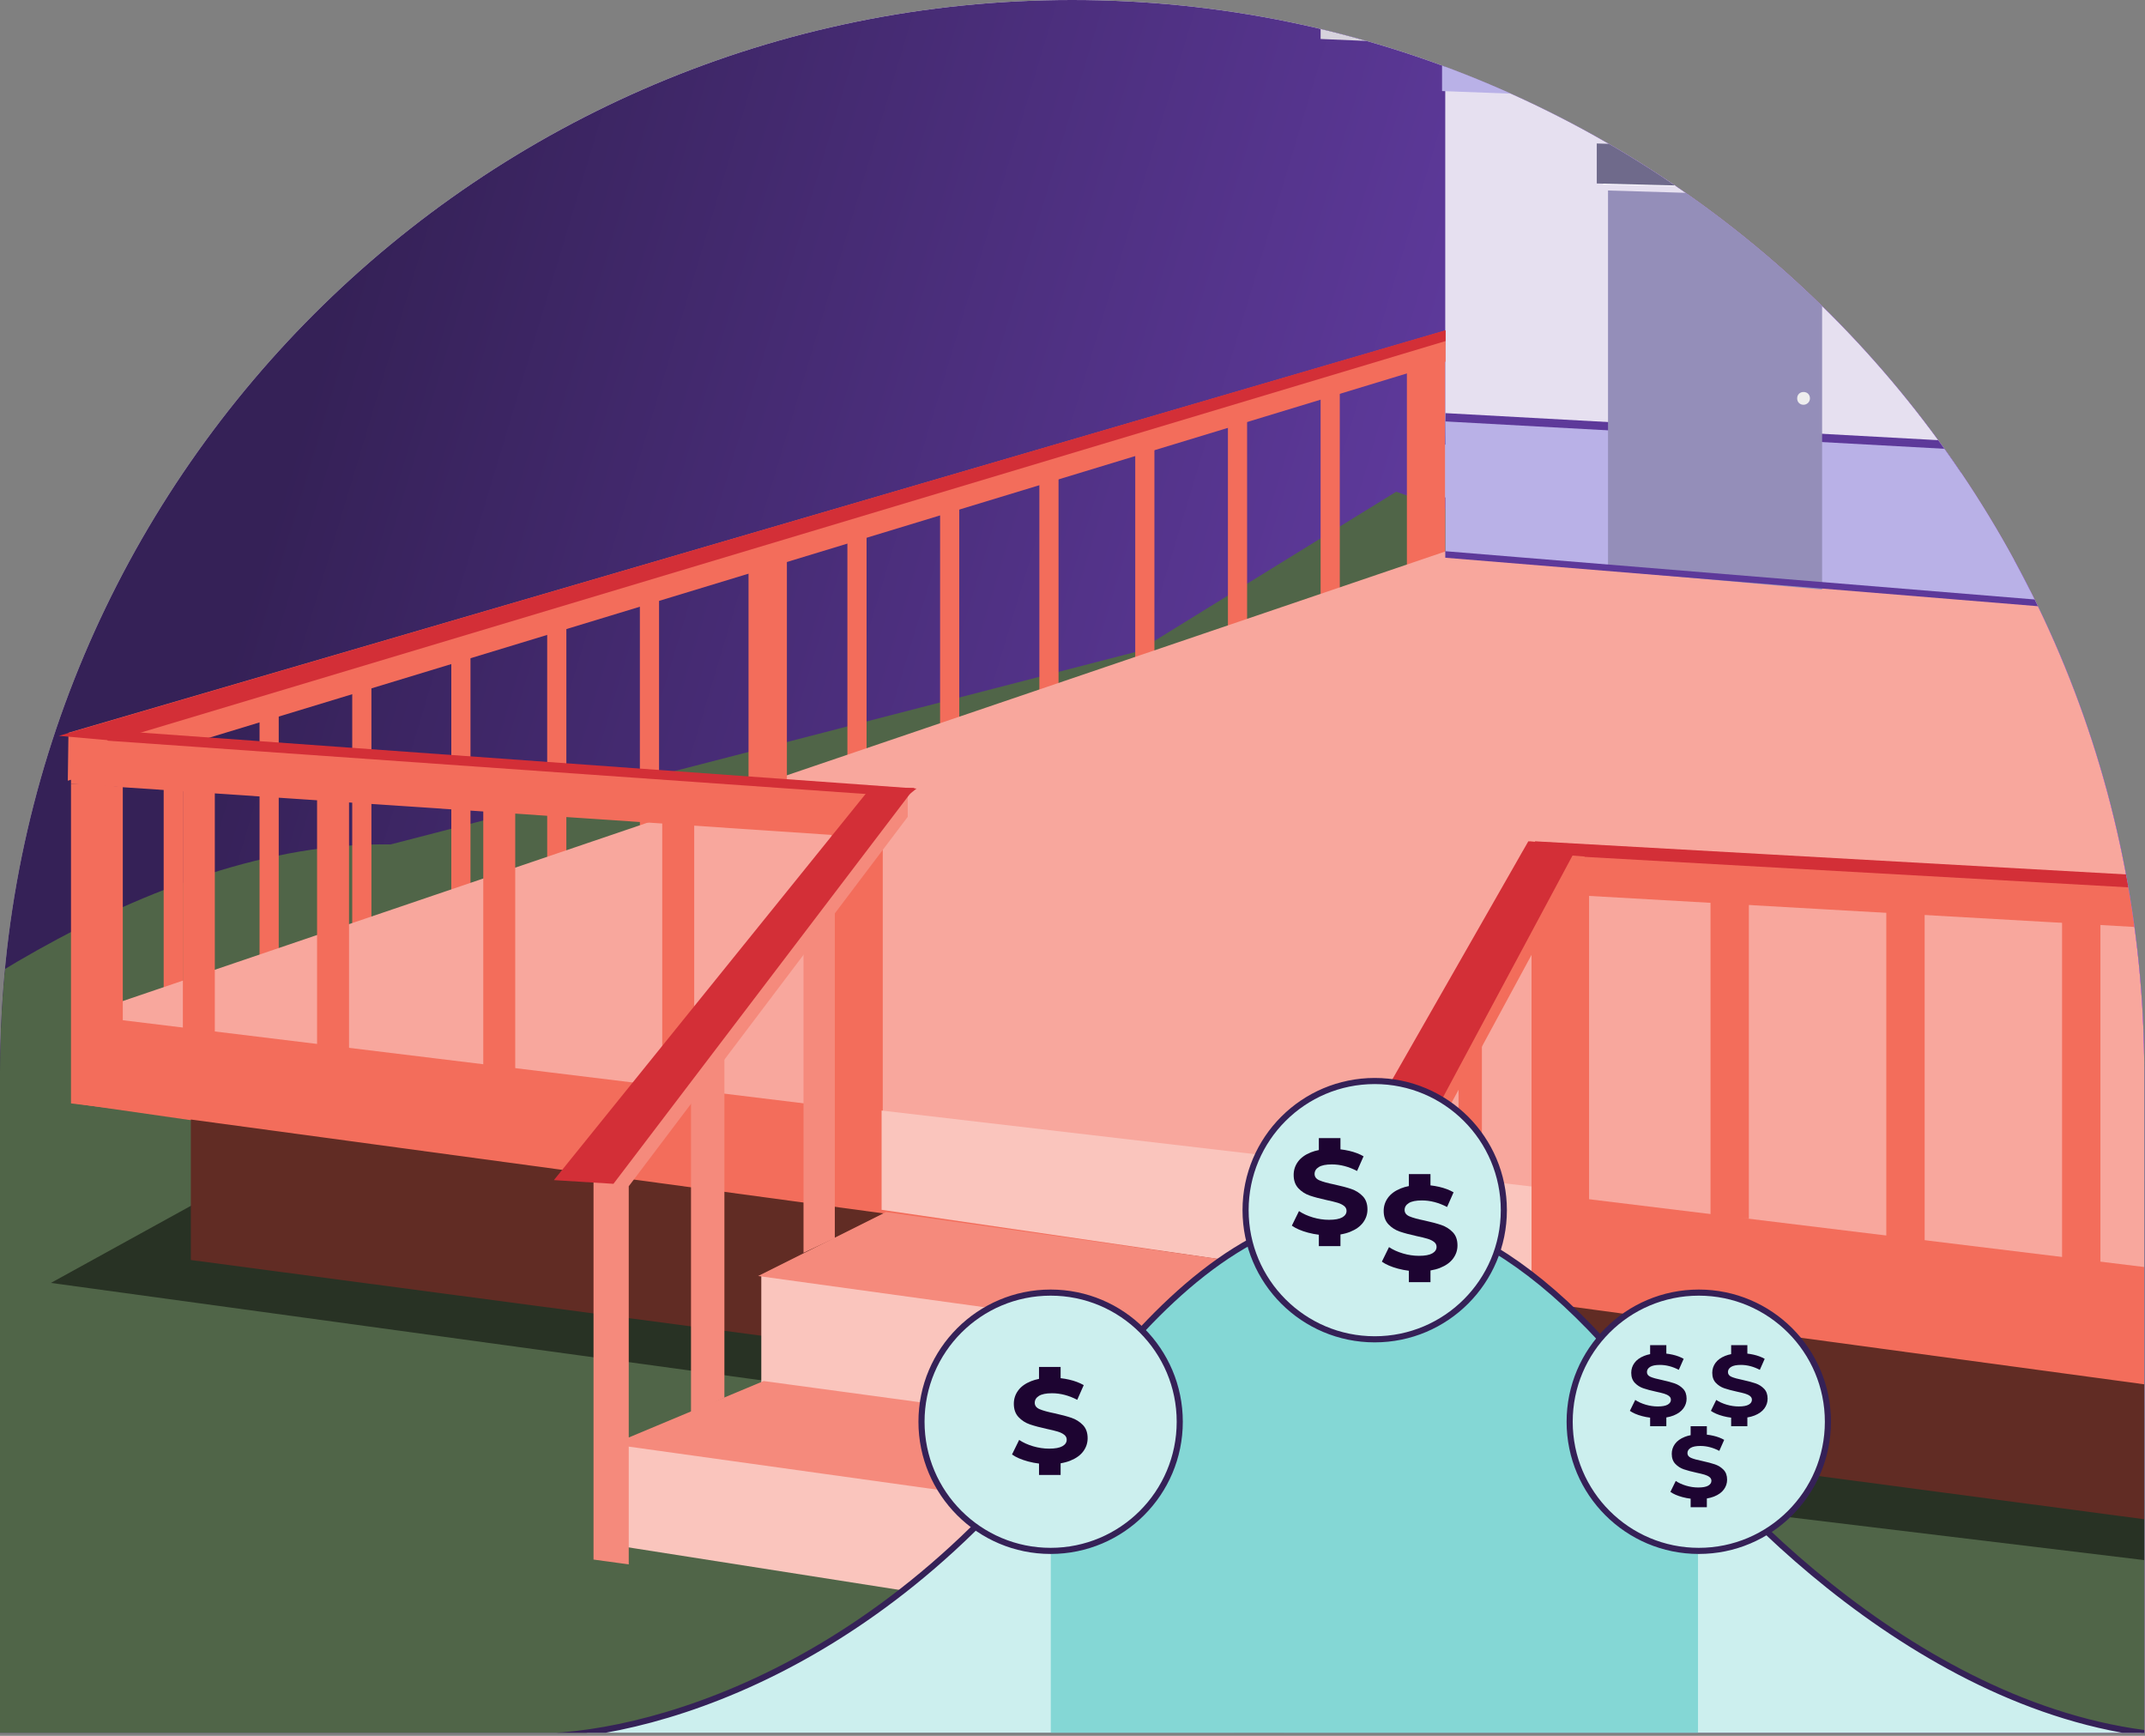
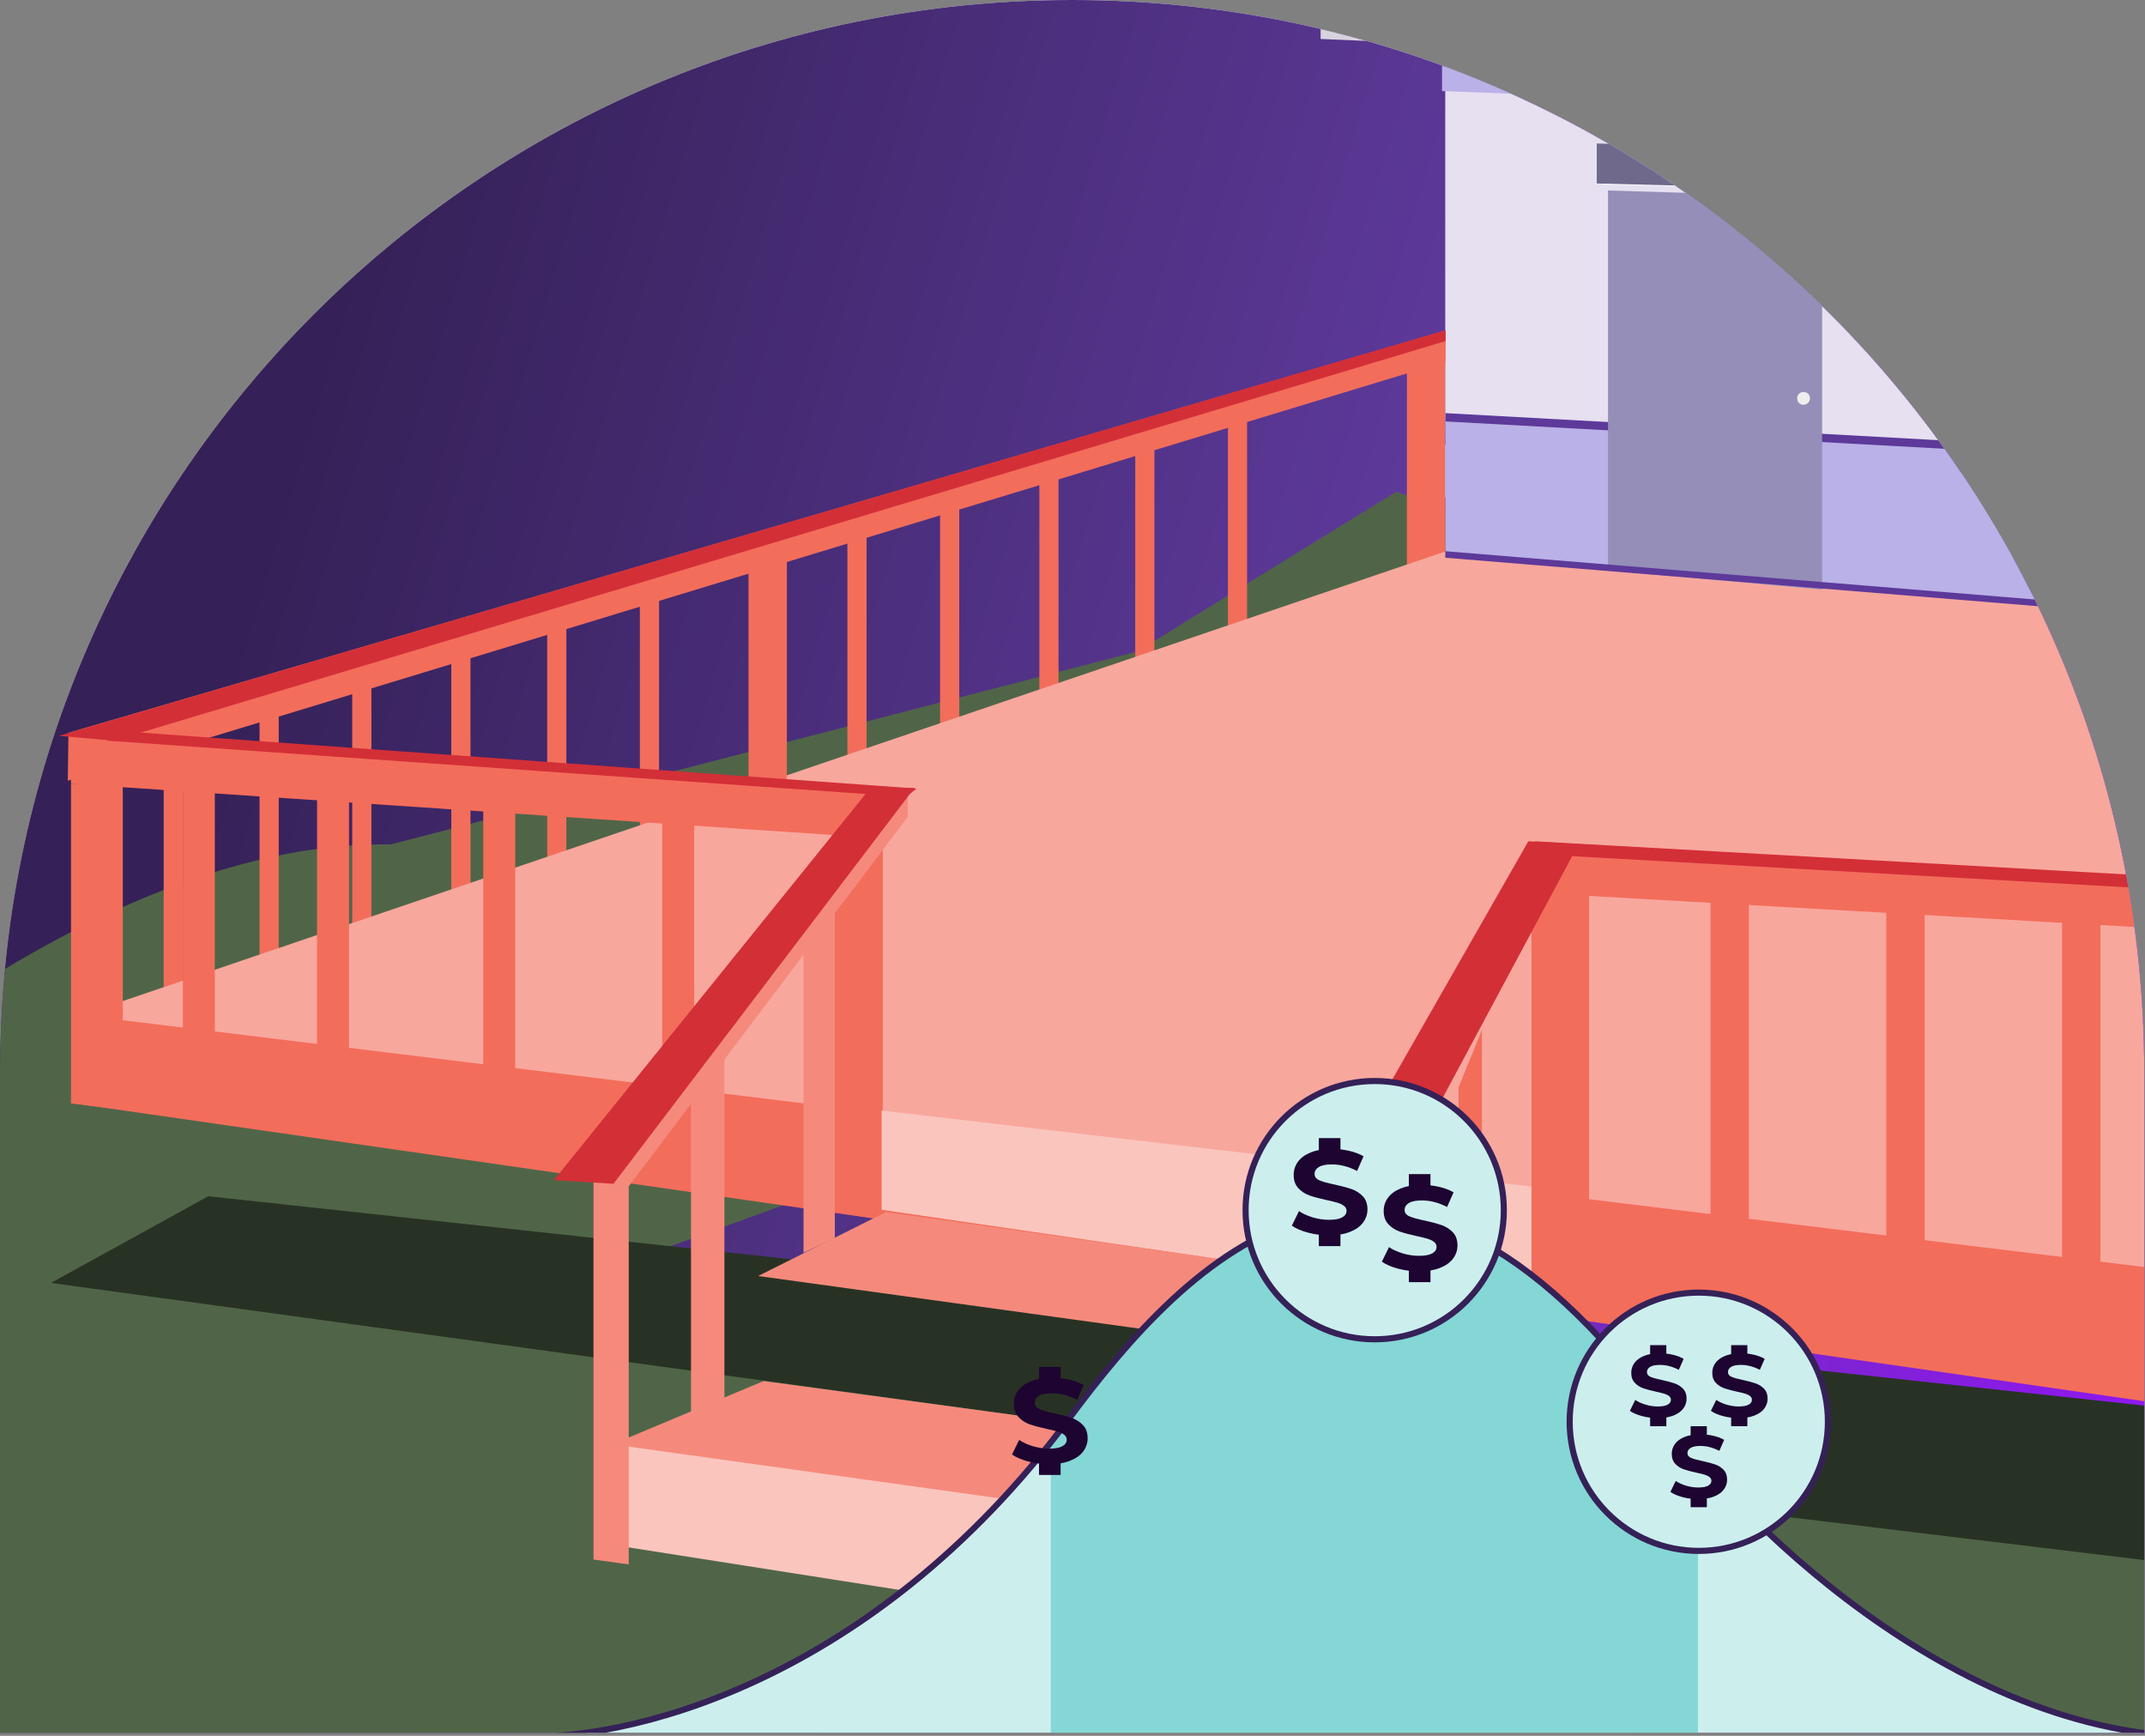
<svg xmlns="http://www.w3.org/2000/svg" width="351" height="284" viewBox="0 0 351 284" fill="none">
  <rect x="0" y="0" width="351" height="284" fill="#808080" stroke="none" />
  <g clip-path="url(#clip0_83_573)">
-     <path d="M0 175.439C0 78.547 78.547 0 175.439 0C272.332 0 350.879 78.547 350.879 175.439V283.5H0V175.439Z" fill="url(#paint0_linear_83_573)" />
+     <path d="M0 175.439C0 78.547 78.547 0 175.439 0C272.332 0 350.879 78.547 350.879 175.439V283.5H0Z" fill="url(#paint0_linear_83_573)" />
    <path d="M0 175.439C0 78.547 78.547 0 175.439 0C272.332 0 350.879 78.547 350.879 175.439V283.5H0V175.439Z" fill="url(#paint1_linear_83_573)" />
    <path d="M454.5 262L-8 188V323.5L113.5 379L407.5 336L454.5 262Z" fill="#506548" />
    <mask id="mask0_83_573" style="mask-type:alpha" maskUnits="userSpaceOnUse" x="-121" y="-44" width="532" height="354">
      <path d="M-3 139.5C-3 38.156 79.156 -44 180.5 -44C281.844 -44 364 38.156 364 139.5V252.525H-3V139.5Z" fill="url(#paint2_linear_83_573)" />
      <path d="M-3 139.5C-3 38.156 79.156 -44 180.5 -44C281.844 -44 364 38.156 364 139.5V252.525H-3V139.5Z" fill="url(#paint3_linear_83_573)" />
      <path fill-rule="evenodd" clip-rule="evenodd" d="M-73.175 172.005C-77.73 172.461 -110.753 189.083 -121 194.776L33.84 309.769L410.135 302.369L401.596 248.287L56.611 202.175C44.255 201.052 2.648 190.528 -30.197 182.219C-52.839 176.492 -71.317 171.819 -73.175 172.005Z" fill="#506548" />
    </mask>
    <g mask="url(#mask0_83_573)">
      <path d="M63.909 138.159C24.596 137.437 -18.011 169.242 -34.4 185.236C-32.693 185.064 -15.719 189.358 5.082 194.619C35.255 202.251 73.477 211.92 84.828 212.951L218.548 164.307L285.273 100.288L228.466 80.451L186.088 106.599L63.909 138.159Z" fill="#506548" />
      <path d="M12.14 180.528V165.362L386.588 210.337V234.394L12.14 180.528Z" fill="#F36D5B" />
      <path fill-rule="evenodd" clip-rule="evenodd" d="M200.933 104.361V66.061L204.071 64.72V103.252L200.933 104.361ZM185.767 109.389V70.689L188.905 68.974V108.128L185.767 109.389ZM170.078 114.505V74.517L173.215 73.066V113.482L170.078 114.505Z" fill="#F36D5B" />
-       <path fill-rule="evenodd" clip-rule="evenodd" d="M216.099 99.157V60.891L219.237 59.253V97.827L216.099 99.157Z" fill="#F36D5B" />
      <path fill-rule="evenodd" clip-rule="evenodd" d="M153.832 119.971V79.043H156.97V118.716L153.832 119.971ZM138.666 84.671H141.804V123.553L138.666 125.01V84.671ZM122.977 132.249V88.763H126.114V132.249H122.977Z" fill="#F36D5B" />
      <path fill-rule="evenodd" clip-rule="evenodd" d="M104.706 136.075V92.668H107.844V134.73L104.706 136.075ZM89.54 141.305V98.421H92.677V139.846L89.54 141.305ZM73.85 147.058V102.605H76.988V145.61L73.85 147.058Z" fill="#F36D5B" />
      <path fill-rule="evenodd" clip-rule="evenodd" d="M57.638 152.81V108.358H60.776V151.194L57.638 152.81ZM42.472 157.517V114.11H45.61V156.006L42.472 157.517ZM26.783 162.747V118.294H29.921V161.701L26.783 162.747Z" fill="#F36D5B" />
      <path fill-rule="evenodd" clip-rule="evenodd" d="M236.495 56.396V92.236L230.219 94.76V58.415L236.495 56.396Z" fill="#F36D5B" />
      <path d="M8.33 209.9L34.079 195.719L439.63 239.564L417.996 263.362L251.995 243.3L206.327 287.064L181.021 266.777L199.677 236.129L8.33 209.9Z" fill="#283224" />
      <path fill-rule="evenodd" clip-rule="evenodd" d="M237.017 90.053L13.3 166.091L457.189 220.274L434.02 103.547L237.017 90.053Z" fill="#F8A79D" />
      <path fill-rule="evenodd" clip-rule="evenodd" d="M128.763 86.854V131.368H122.487V88.623L128.763 86.854Z" fill="#F36D5B" />
      <path d="M340.567 149.672V207.722" stroke="#F36D5B" stroke-width="6.276" />
      <path d="M311.803 144.966V203.016" stroke="#F36D5B" stroke-width="6.276" />
      <path d="M283.04 141.305V199.355" stroke="#F36D5B" stroke-width="6.276" />
      <path fill-rule="evenodd" clip-rule="evenodd" d="M250.615 213.998V138.69H260.029V215.044L250.615 213.998Z" fill="#F36D5B" />
      <path fill-rule="evenodd" clip-rule="evenodd" d="M136.084 198.309V130.322H144.452V199.541L136.084 198.309Z" fill="#F36D5B" />
      <path d="M110.982 131.368V178.436" stroke="#F36D5B" stroke-width="5.23" />
      <path d="M81.695 130.322V178.436" stroke="#F36D5B" stroke-width="5.23" />
-       <path d="M31.228 206.153V183.165L367.167 228.696L369.621 251.051L31.228 206.153Z" fill="#612C24" />
      <path d="M207.574 249.945L220.53 274.426L222.273 270.807L255.661 211.947H252.712L223.745 217.394L207.574 249.945Z" fill="#F36D5B" />
      <path d="M54.5 127.185V176.344" stroke="#F36D5B" stroke-width="5.23" />
      <path d="M32.536 124.047V176.344" stroke="#F36D5B" stroke-width="5.23" />
      <path d="M144.263 197.936V181.698L250.615 194.125V213.475L144.263 197.936Z" fill="#FAC5BD" />
-       <path d="M124.575 226.727L124.576 208.725L237.599 224.269V241.704L124.575 226.727Z" fill="#FAC5BD" />
      <path d="M102.185 253.066V235.086L224.094 253.301V272.203L102.185 253.066Z" fill="#FAC5BD" />
      <path d="M238.12 224.506L250.42 213.154L144.975 198.309L124.056 208.768L238.12 224.506Z" fill="#F58A7C" />
      <path d="M223.346 253.483L237.371 241.198L124.962 225.952L100.205 236.31L223.346 253.483Z" fill="#F58A7C" />
      <path fill-rule="evenodd" clip-rule="evenodd" d="M143.643 137.112L11.617 128.23V120.386L144.214 128.763L143.643 137.112ZM420.581 155.717L249.855 146.004L250.33 137.65L428.949 147.812V212.429H420.581V155.717Z" fill="#F36D5B" />
      <path fill-rule="evenodd" clip-rule="evenodd" d="M148.539 129.017V133.644L102.886 194.086V255.954L97.122 255.162V192.029L148.539 129.017Z" fill="#F58A7C" />
      <path fill-rule="evenodd" clip-rule="evenodd" d="M131.484 204.971V143.329L136.606 142.839V202.572L131.484 204.971Z" fill="#F58A7C" />
      <path fill-rule="evenodd" clip-rule="evenodd" d="M113.074 231.221V170.493H118.539V228.67L113.074 231.221Z" fill="#F58A7C" />
      <path d="M420.632 101.665L236.495 81.38V-14.541L420.632 -4.143V101.665Z" fill="#E6E0F0" />
      <path d="M262.326 30.2V28.918L298.874 29.888V31.082L262.326 30.2Z" fill="#FBFAFF" />
      <path d="M427.69 22.166L235.972 14.898V1.148L427.69 10.003V22.166Z" fill="#B9B1E7" />
      <path fill-rule="evenodd" clip-rule="evenodd" d="M420.708 82.932L236.468 72.74L236.534 67.593L421.188 77.724L420.708 82.932Z" fill="#5D399A" />
      <path fill-rule="evenodd" clip-rule="evenodd" d="M311.803 -73.637L216.099 0.102L461.896 10.003V-63.178L311.803 -73.637Z" fill="#AEA6BC" />
      <path d="M461.896 10.003L216.099 0.102V6.378L461.896 16.802V10.003Z" fill="#D7D3DD" />
      <path d="M333.311 54.103V22.022L360.772 24.61V56.224L333.311 54.103Z" fill="#CCEFEE" />
      <path d="M373.981 45.586L338.998 42.873V44.845L373.981 48.3V45.586Z" fill="#99DEDD" />
      <path d="M347.305 23.631L361.615 24.975V57.541L348.123 55.437M347.305 23.631L332.855 22.022V54.917L348.123 55.437M347.305 23.631L348.123 55.437" stroke="#5D399A" stroke-width="3.138" />
      <path d="M361.702 56.955L332.721 56.447V58.663L361.702 59.294V56.955Z" fill="#B9B1E7" />
      <path d="M423.076 79.176L236.525 68.951V91.184L423.076 105.535V79.176Z" fill="#B9B1E7" />
      <path d="M298.164 32.212L263.131 31.169V93.325L298.164 96.458V32.212Z" fill="#948EB9" />
      <path d="M300.32 24.574L261.289 23.476V30.018L300.32 31.027V24.574Z" fill="#6F6A8B" />
      <path d="M295.128 66.225C295.651 66.225 296.174 65.789 296.174 65.179C296.174 64.569 295.739 64.133 295.128 64.133C294.518 64.133 294.082 64.569 294.082 65.179C294.082 65.789 294.518 66.225 295.128 66.225Z" fill="#EEEEEE" />
      <path d="M251.138 138.69L428.426 148.626" stroke="#D32F37" stroke-width="2.092" />
      <path d="M100.383 193.686L149.64 128.917H142.436L90.638 193.079L100.383 193.686Z" fill="#D32F37" />
      <path fill-rule="evenodd" clip-rule="evenodd" d="M20.092 128.753V129.799V181.574L11.617 180.528V128.23H14.442L20.092 128.753Z" fill="#F36D5B" />
      <path d="M226.292 252.875H230.912V191.507L226.292 200.725V252.875Z" fill="#F36D5B" />
      <path d="M238.672 228.603L242.493 229.364V168.52L238.672 177.911V228.603Z" fill="#F36D5B" />
-       <path fill-rule="evenodd" clip-rule="evenodd" d="M249.142 139.341L259.321 140.14L218.311 215.929V276.452L210.511 275.159V212.898L249.142 139.341Z" fill="#F36D5B" />
      <path d="M218.341 212.729L258.164 138.403L250.091 137.644L207.857 211.572L218.341 212.729Z" fill="#D32F37" />
      <path fill-rule="evenodd" clip-rule="evenodd" d="M11.202 119.891L236.547 54.081V59.172L11.094 127.735L11.202 119.891Z" fill="#F36D5B" />
      <path fill-rule="evenodd" clip-rule="evenodd" d="M9.626 120.392L236.547 54.026V55.803L18.601 121.188L9.626 120.392Z" fill="#D32F37" />
      <path fill-rule="evenodd" clip-rule="evenodd" d="M148.283 130.373L17.671 121.188L15.877 119.343L149.979 129.017L148.283 130.373Z" fill="#D32F37" />
      <path fill-rule="evenodd" clip-rule="evenodd" d="M389.605 103.772L236.501 91.251V90.183L389.691 102.729L389.605 103.772Z" fill="#5D399A" />
    </g>
    <path d="M90.35 284.044C88.361 284.15 86.567 284.143 85 284.044H90.35C109.106 283.041 145.338 271.927 174.891 232.161C193.85 206.65 227.23 170.082 272.627 232.161C285.138 249.269 318.272 281.808 356.021 284.044H364.153C361.423 284.209 358.71 284.203 356.021 284.044H90.35Z" fill="#CCEFEE" />
    <path opacity="0.7" fill-rule="evenodd" clip-rule="evenodd" d="M277.858 238.767C275.848 236.403 274.096 234.179 272.628 232.167C227.231 169.949 193.851 206.599 174.892 232.167C173.918 233.48 172.937 234.762 171.95 236.013V284.165H277.858V238.767Z" fill="#66CECB" />
    <path d="M85 284.044C101.344 285.076 142.203 276.145 174.891 232.161C193.85 206.65 227.23 170.082 272.627 232.161C286.029 250.488 323.097 286.522 364.153 284.044" stroke="#352157" stroke-linecap="round" />
-     <circle cx="171.92" cy="232.614" r="21.13" fill="#CCEFEE" stroke="#352157" />
    <g clip-path="url(#clip1_83_573)">
      <path fill-rule="evenodd" clip-rule="evenodd" d="M173.556 223.644L173.557 225.487C174.029 225.539 174.495 225.618 174.957 225.724C175.864 225.933 176.657 226.232 177.338 226.623L176.275 229.025C174.9 228.309 173.525 227.951 172.15 227.951C171.186 227.951 170.474 228.094 170.013 228.381C169.553 228.667 169.322 229.045 169.322 229.514C169.322 229.982 169.588 230.331 170.12 230.559C170.651 230.786 171.463 231.011 172.554 231.232C173.688 231.48 174.616 231.727 175.339 231.975C176.062 232.222 176.682 232.613 177.2 233.147C177.717 233.681 177.976 234.403 177.976 235.315C177.976 236.096 177.738 236.809 177.263 237.454C176.789 238.098 176.076 238.609 175.127 238.987C174.655 239.175 174.132 239.316 173.558 239.41L173.556 241.321H170.021L170.021 239.456C169.419 239.383 168.828 239.269 168.249 239.114C167.15 238.821 166.268 238.44 165.602 237.971L166.771 235.588C167.409 236.018 168.167 236.363 169.046 236.624C169.925 236.884 170.803 237.014 171.682 237.014C172.66 237.014 173.383 236.881 173.851 236.614C174.319 236.347 174.553 235.992 174.553 235.549C174.553 235.224 174.414 234.953 174.138 234.739C173.862 234.524 173.507 234.351 173.075 234.221C172.643 234.091 172.058 233.948 171.321 233.791C170.187 233.544 169.259 233.296 168.536 233.049C167.813 232.802 167.193 232.404 166.675 231.858C166.158 231.311 165.899 230.581 165.899 229.67C165.899 228.876 166.133 228.156 166.601 227.511C167.069 226.867 167.774 226.356 168.716 225.978C169.114 225.819 169.548 225.693 170.02 225.601L170.021 223.644H173.556Z" fill="#1D0431" />
    </g>
    <circle cx="224.952" cy="197.996" r="21.13" fill="#CCEFEE" stroke="#352157" />
    <g clip-path="url(#clip2_83_573)">
      <path fill-rule="evenodd" clip-rule="evenodd" d="M219.347 186.204L219.348 188.047C219.82 188.099 220.286 188.178 220.747 188.284C221.654 188.493 222.448 188.792 223.128 189.183L222.065 191.585C220.69 190.869 219.316 190.511 217.941 190.511C216.977 190.511 216.265 190.654 215.804 190.941C215.343 191.227 215.113 191.605 215.113 192.074C215.113 192.542 215.379 192.891 215.91 193.119C216.442 193.347 217.253 193.571 218.345 193.793C219.479 194.04 220.407 194.287 221.13 194.535C221.853 194.782 222.473 195.173 222.99 195.707C223.508 196.241 223.766 196.963 223.766 197.875C223.766 198.656 223.529 199.369 223.054 200.014C222.579 200.658 221.867 201.169 220.917 201.547C220.445 201.735 219.922 201.876 219.349 201.97L219.347 203.881H215.812L215.811 202.016C215.21 201.943 214.619 201.829 214.039 201.674C212.941 201.381 212.058 201 211.392 200.531L212.562 198.148C213.199 198.578 213.958 198.923 214.837 199.184C215.715 199.444 216.594 199.574 217.473 199.574C218.451 199.574 219.174 199.441 219.642 199.174C220.109 198.907 220.343 198.552 220.343 198.109C220.343 197.784 220.205 197.514 219.929 197.299C219.652 197.084 219.298 196.911 218.866 196.781C218.433 196.651 217.849 196.508 217.111 196.351C215.978 196.104 215.049 195.857 214.326 195.609C213.603 195.362 212.983 194.965 212.466 194.418C211.949 193.871 211.69 193.142 211.69 192.23C211.69 191.436 211.924 190.716 212.391 190.072C212.859 189.427 213.564 188.916 214.507 188.538C214.904 188.379 215.339 188.253 215.811 188.161L215.812 186.204H219.347Z" fill="#1D0431" />
    </g>
    <g clip-path="url(#clip3_83_573)">
      <path fill-rule="evenodd" clip-rule="evenodd" d="M234.078 192.097L234.078 193.94C234.551 193.992 235.017 194.071 235.478 194.177C236.385 194.385 237.179 194.685 237.859 195.075L236.796 197.478C235.421 196.762 234.047 196.404 232.672 196.404C231.708 196.404 230.996 196.547 230.535 196.833C230.074 197.12 229.844 197.497 229.844 197.966C229.844 198.435 230.11 198.783 230.641 199.011C231.173 199.239 231.984 199.464 233.076 199.685C234.21 199.932 235.138 200.18 235.861 200.427C236.584 200.675 237.204 201.065 237.721 201.599C238.239 202.133 238.497 202.856 238.497 203.767C238.497 204.549 238.26 205.262 237.785 205.906C237.31 206.551 236.598 207.062 235.648 207.44C235.176 207.627 234.653 207.768 234.08 207.863L234.078 209.774H230.542L230.542 207.908C229.941 207.835 229.35 207.721 228.77 207.567C227.672 207.274 226.789 206.893 226.123 206.424L227.293 204.041C227.93 204.471 228.689 204.816 229.567 205.076C230.446 205.337 231.325 205.467 232.204 205.467C233.182 205.467 233.905 205.333 234.373 205.066C234.84 204.799 235.074 204.445 235.074 204.002C235.074 203.676 234.936 203.406 234.66 203.191C234.383 202.976 234.029 202.804 233.596 202.674C233.164 202.543 232.58 202.4 231.842 202.244C230.709 201.996 229.78 201.749 229.057 201.502C228.334 201.254 227.714 200.857 227.197 200.31C226.68 199.763 226.421 199.034 226.421 198.122C226.421 197.328 226.655 196.609 227.122 195.964C227.59 195.319 228.295 194.808 229.238 194.431C229.635 194.271 230.07 194.146 230.542 194.054L230.542 192.097H234.078Z" fill="#1D0431" />
    </g>
    <circle cx="277.983" cy="232.614" r="21.13" fill="#CCEFEE" stroke="#352157" />
    <g clip-path="url(#clip4_83_573)">
      <path fill-rule="evenodd" clip-rule="evenodd" d="M272.673 220.085L272.674 221.468C273.028 221.507 273.377 221.566 273.723 221.646C274.404 221.802 274.999 222.027 275.509 222.32L274.712 224.121C273.681 223.584 272.65 223.316 271.618 223.316C270.895 223.316 270.361 223.423 270.016 223.638C269.67 223.853 269.498 224.136 269.498 224.488C269.498 224.839 269.697 225.1 270.096 225.271C270.494 225.442 271.103 225.611 271.921 225.777C272.772 225.962 273.468 226.148 274.01 226.333C274.552 226.519 275.018 226.812 275.406 227.212C275.794 227.613 275.988 228.155 275.988 228.839C275.988 229.425 275.81 229.959 275.453 230.443C275.097 230.926 274.563 231.309 273.851 231.593C273.497 231.733 273.105 231.839 272.674 231.91L272.673 233.343H270.022L270.021 231.944C269.57 231.889 269.127 231.804 268.692 231.688C267.868 231.468 267.207 231.183 266.707 230.831L267.584 229.044C268.062 229.366 268.631 229.625 269.29 229.82C269.949 230.015 270.608 230.113 271.268 230.113C272.001 230.113 272.543 230.013 272.894 229.813C273.245 229.613 273.42 229.346 273.42 229.014C273.42 228.77 273.317 228.568 273.109 228.406C272.902 228.245 272.636 228.116 272.312 228.018C271.988 227.921 271.549 227.813 270.996 227.696C270.146 227.51 269.45 227.325 268.908 227.139C268.365 226.954 267.9 226.656 267.512 226.246C267.124 225.835 266.93 225.288 266.93 224.605C266.93 224.009 267.106 223.469 267.456 222.986C267.807 222.503 268.336 222.119 269.043 221.836C269.341 221.717 269.667 221.622 270.021 221.553L270.022 220.085H272.673Z" fill="#1D0431" />
    </g>
    <g clip-path="url(#clip5_83_573)">
      <path fill-rule="evenodd" clip-rule="evenodd" d="M285.931 220.085L285.931 221.468C286.285 221.507 286.635 221.566 286.981 221.646C287.661 221.802 288.257 222.027 288.767 222.32L287.97 224.121C286.939 223.584 285.907 223.316 284.876 223.316C284.153 223.316 283.619 223.423 283.274 223.638C282.928 223.853 282.755 224.136 282.755 224.488C282.755 224.839 282.955 225.1 283.353 225.271C283.752 225.442 284.361 225.611 285.179 225.777C286.03 225.962 286.726 226.148 287.268 226.333C287.81 226.519 288.275 226.812 288.663 227.212C289.051 227.613 289.245 228.155 289.245 228.839C289.245 229.425 289.067 229.959 288.711 230.443C288.355 230.926 287.821 231.309 287.109 231.593C286.755 231.733 286.363 231.839 285.932 231.91L285.931 233.343H283.279L283.279 231.944C282.828 231.889 282.385 231.804 281.95 231.688C281.126 231.468 280.465 231.183 279.965 230.831L280.842 229.044C281.32 229.366 281.889 229.625 282.548 229.82C283.207 230.015 283.866 230.113 284.525 230.113C285.259 230.113 285.801 230.013 286.152 229.813C286.503 229.613 286.678 229.346 286.678 229.014C286.678 228.77 286.574 228.568 286.367 228.406C286.16 228.245 285.894 228.116 285.57 228.018C285.246 227.921 284.807 227.813 284.254 227.696C283.404 227.51 282.708 227.325 282.165 227.139C281.623 226.954 281.158 226.656 280.77 226.246C280.382 225.835 280.188 225.288 280.188 224.605C280.188 224.009 280.364 223.469 280.714 222.986C281.065 222.503 281.594 222.119 282.301 221.836C282.599 221.717 282.925 221.622 283.279 221.553L283.279 220.085H285.931Z" fill="#1D0431" />
    </g>
    <g clip-path="url(#clip6_83_573)">
      <path fill-rule="evenodd" clip-rule="evenodd" d="M279.302 233.343L279.302 234.726C279.657 234.765 280.006 234.824 280.352 234.904C281.033 235.06 281.628 235.284 282.138 235.577L281.341 237.379C280.31 236.842 279.279 236.574 278.247 236.574C277.524 236.574 276.99 236.681 276.645 236.896C276.299 237.111 276.127 237.394 276.127 237.746C276.127 238.097 276.326 238.358 276.725 238.529C277.123 238.7 277.732 238.869 278.55 239.035C279.401 239.22 280.097 239.406 280.639 239.591C281.181 239.777 281.646 240.07 282.035 240.47C282.423 240.871 282.617 241.413 282.617 242.097C282.617 242.683 282.438 243.217 282.082 243.701C281.726 244.184 281.192 244.567 280.48 244.851C280.126 244.991 279.734 245.097 279.303 245.168L279.302 246.601H276.65L276.65 245.202C276.199 245.147 275.756 245.062 275.321 244.946C274.497 244.726 273.836 244.44 273.336 244.089L274.213 242.302C274.691 242.624 275.26 242.883 275.919 243.078C276.578 243.273 277.237 243.371 277.897 243.371C278.63 243.371 279.172 243.271 279.523 243.071C279.874 242.871 280.049 242.604 280.049 242.272C280.049 242.028 279.946 241.826 279.738 241.664C279.531 241.503 279.265 241.374 278.941 241.276C278.617 241.178 278.178 241.071 277.625 240.954C276.775 240.768 276.079 240.583 275.537 240.397C274.994 240.212 274.529 239.914 274.141 239.504C273.753 239.093 273.559 238.546 273.559 237.863C273.559 237.267 273.735 236.727 274.085 236.244C274.436 235.761 274.965 235.377 275.672 235.094C275.97 234.975 276.296 234.88 276.65 234.811L276.65 233.343H279.302Z" fill="#1D0431" />
    </g>
  </g>
  <defs>
    <linearGradient id="paint0_linear_83_573" x1="175.439" y1="0" x2="175.439" y2="283.5" gradientUnits="userSpaceOnUse">
      <stop stop-color="white" />
      <stop offset="1" stop-color="#999999" />
    </linearGradient>
    <linearGradient id="paint1_linear_83_573" x1="39.098" y1="102.06" x2="372.827" y2="202.227" gradientUnits="userSpaceOnUse">
      <stop stop-color="#352157" />
      <stop offset="0.505" stop-color="#5D399A" />
      <stop offset="1" stop-color="#9315F6" />
    </linearGradient>
    <linearGradient id="paint2_linear_83_573" x1="180.5" y1="-44" x2="180.5" y2="252.525" gradientUnits="userSpaceOnUse">
      <stop stop-color="white" />
      <stop offset="1" stop-color="#999999" />
    </linearGradient>
    <linearGradient id="paint3_linear_83_573" x1="37.894" y1="62.749" x2="386.957" y2="167.518" gradientUnits="userSpaceOnUse">
      <stop stop-color="#352157" />
      <stop offset="0.505" stop-color="#5D399A" />
      <stop offset="1" stop-color="#9315F6" />
    </linearGradient>
    <clipPath id="clip0_83_573">
      <path d="M0 175.439C0 78.547 78.547 0 175.439 0C272.332 0 350.879 78.547 350.879 175.439V283.5H0V175.439Z" fill="white" />
    </clipPath>
    <clipPath id="clip1_83_573">
      <rect width="17.677" height="17.677" fill="white" transform="translate(162.95 223.644)" />
    </clipPath>
    <clipPath id="clip2_83_573">
      <rect width="17.677" height="17.677" fill="white" transform="translate(208.741 186.204)" />
    </clipPath>
    <clipPath id="clip3_83_573">
      <rect width="17.677" height="17.677" fill="white" transform="translate(223.472 192.097)" />
    </clipPath>
    <clipPath id="clip4_83_573">
      <rect width="13.258" height="13.258" fill="white" transform="translate(264.718 220.085)" />
    </clipPath>
    <clipPath id="clip5_83_573">
      <rect width="13.258" height="13.258" fill="white" transform="translate(277.976 220.085)" />
    </clipPath>
    <clipPath id="clip6_83_573">
      <rect width="13.258" height="13.258" fill="white" transform="translate(271.347 233.343)" />
    </clipPath>
  </defs>
</svg>